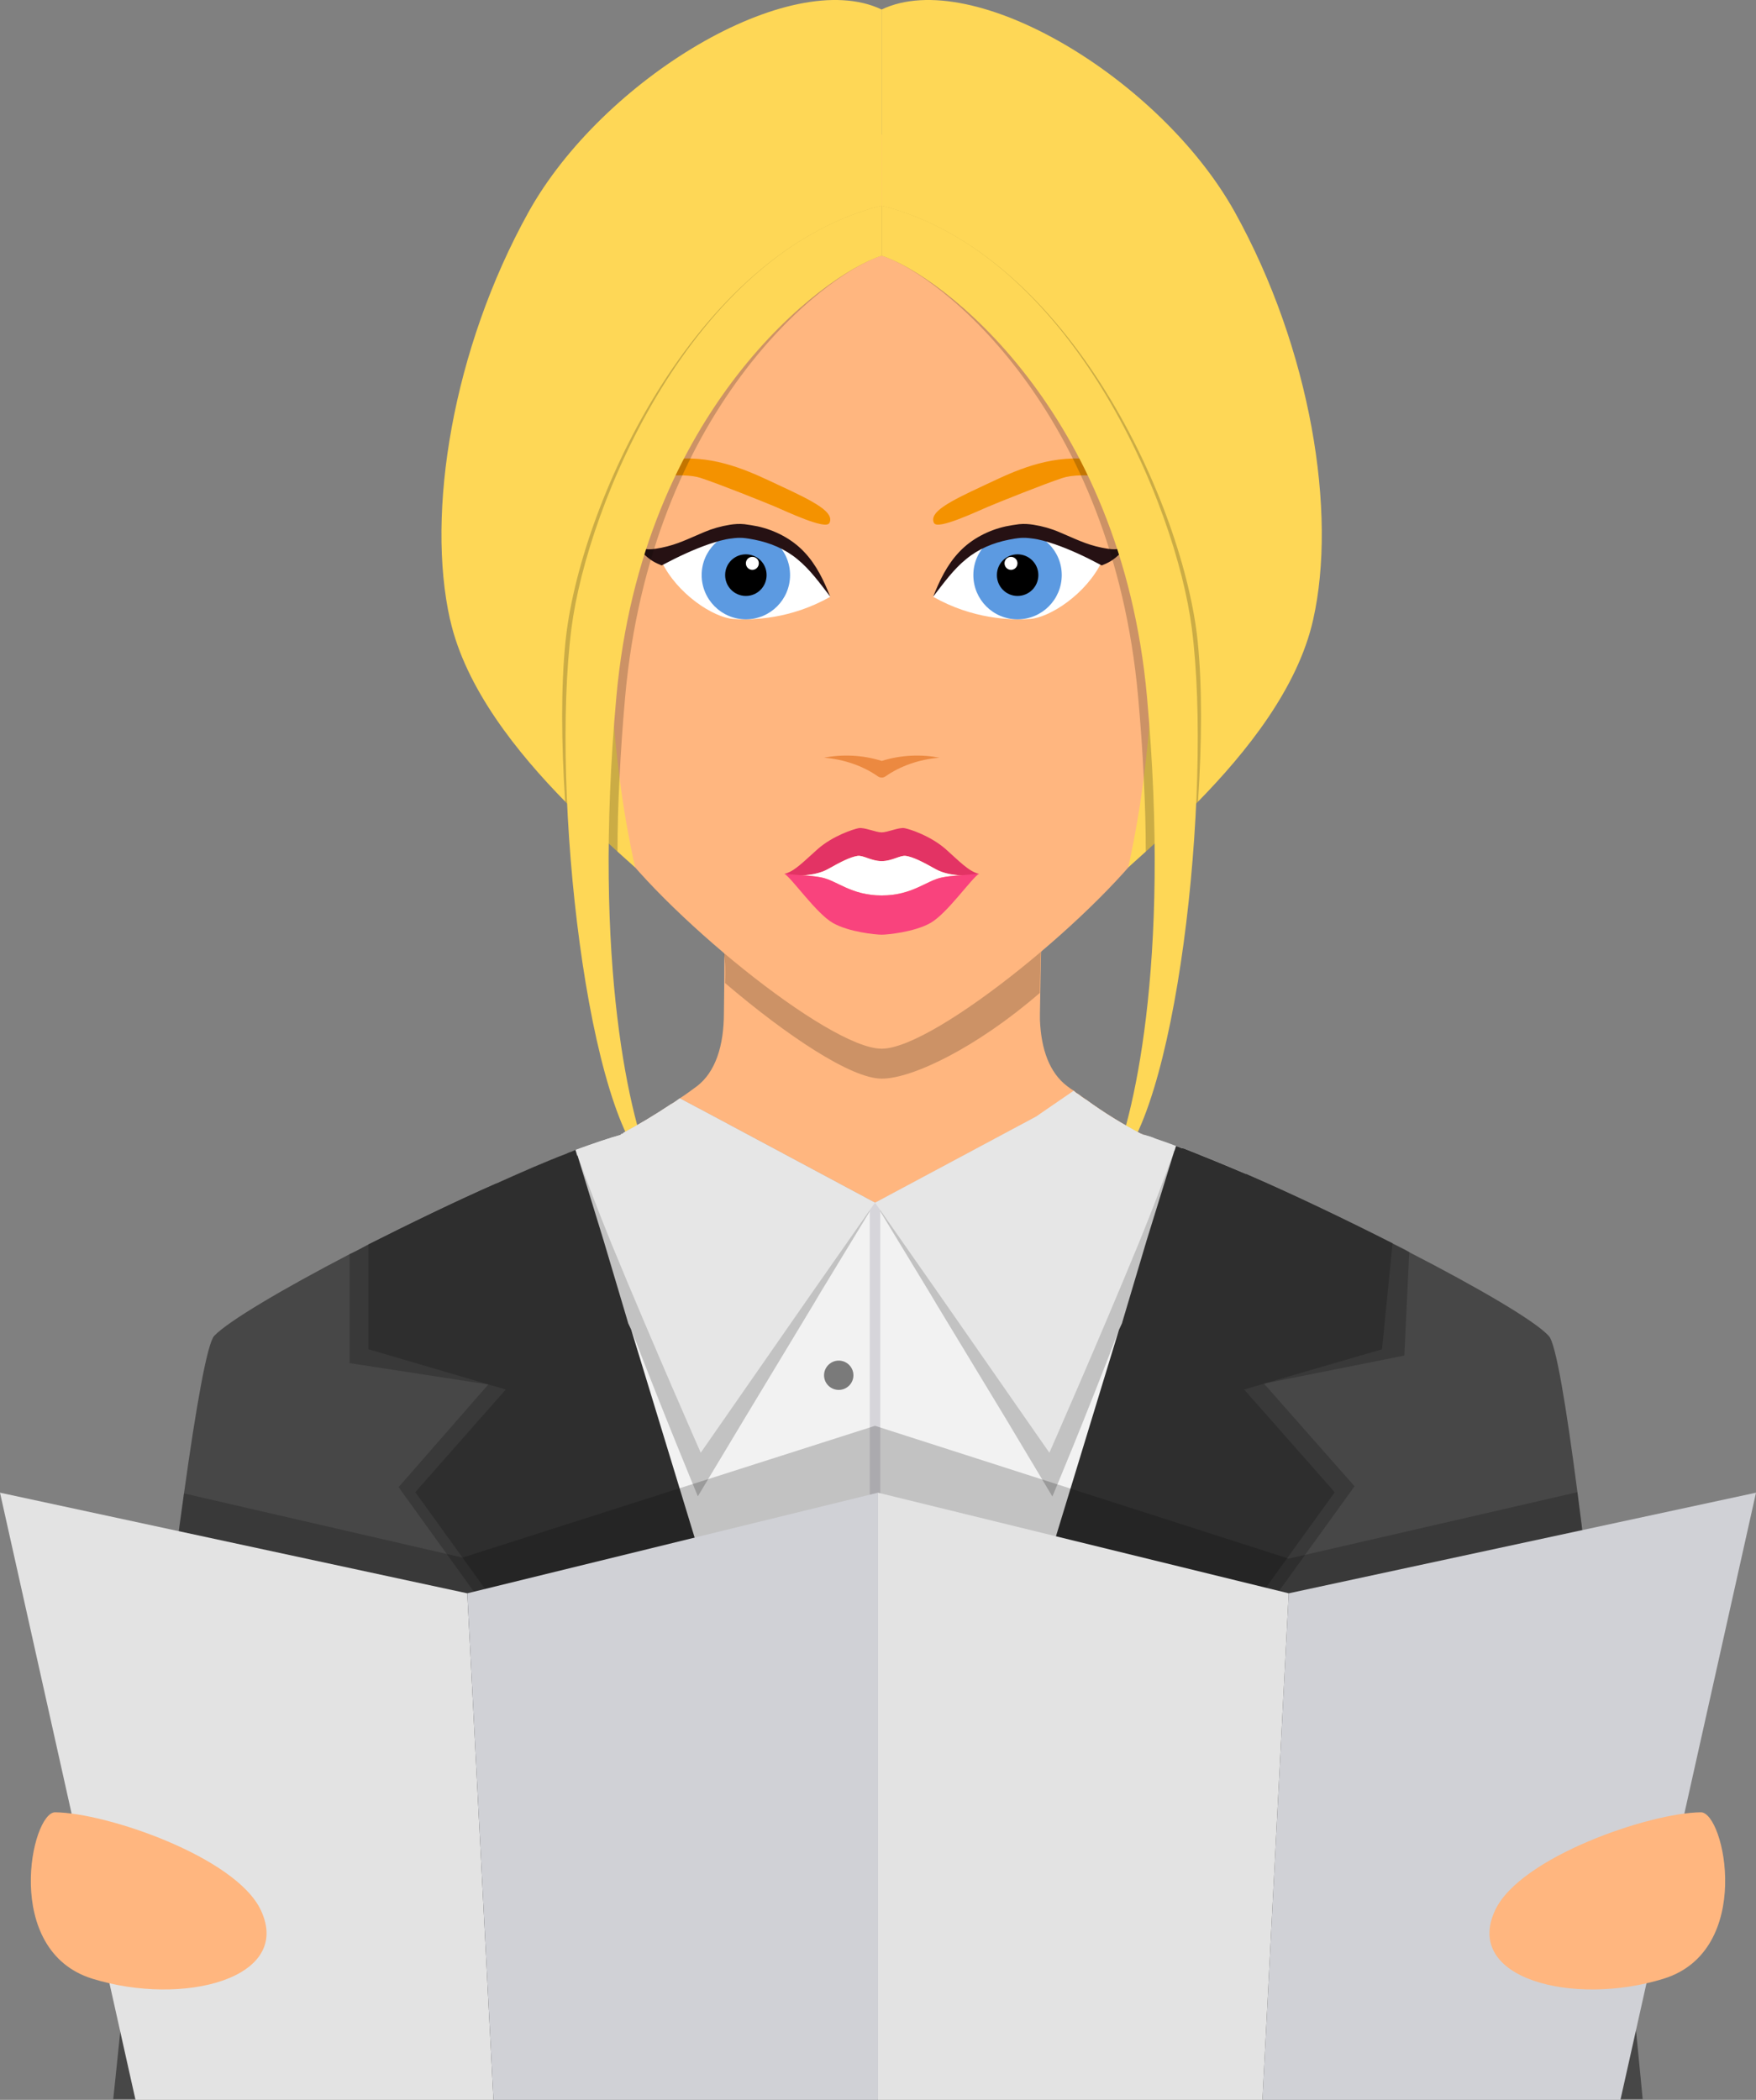
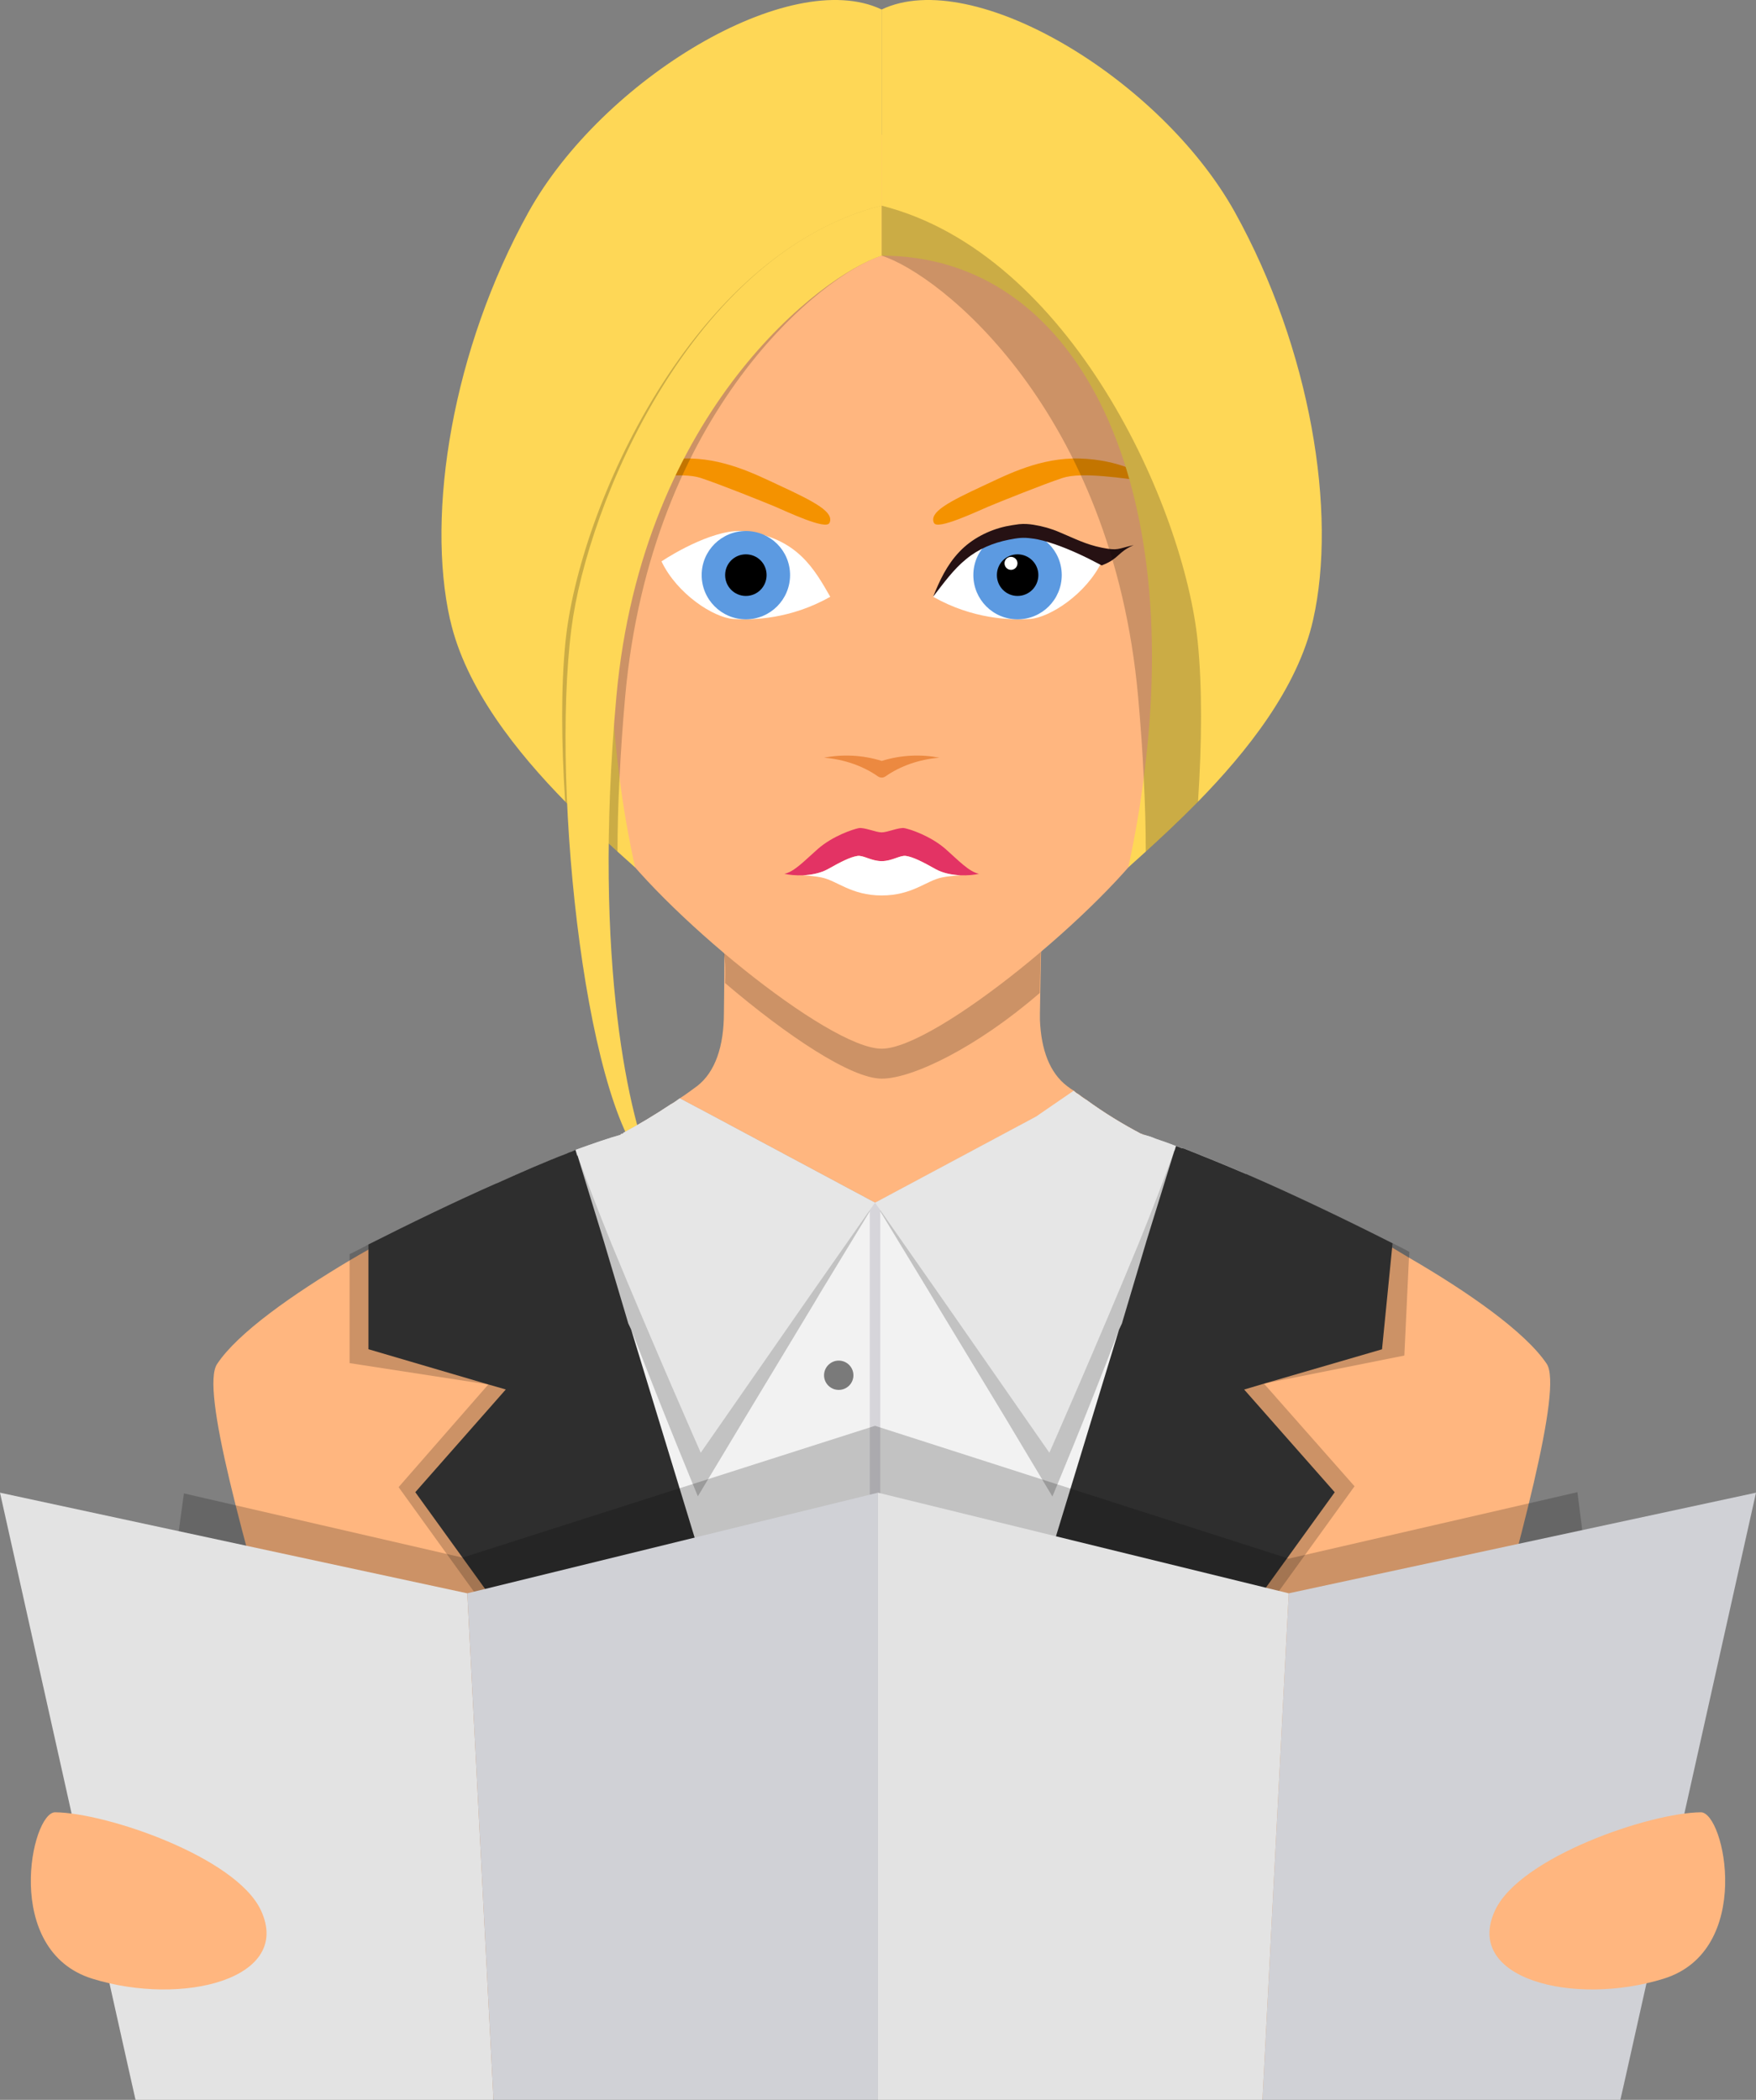
<svg xmlns="http://www.w3.org/2000/svg" id="_Слой_1" data-name="Слой 1" viewBox="0 0 243.93 291.72">
  <rect x="0" y="0" width="243.93" height="291.72" fill="#808080" stroke="none" />
  <defs>
    <style> .cls-1 { fill: #ec8940; } .cls-1, .cls-2, .cls-3, .cls-4, .cls-5, .cls-6, .cls-7, .cls-8, .cls-9, .cls-10, .cls-11, .cls-12, .cls-13, .cls-14, .cls-15, .cls-16, .cls-17, .cls-18, .cls-19 { stroke-width: 0px; } .cls-2, .cls-18 { fill: #000; } .cls-3 { fill: #fed756; } .cls-4 { fill: #f49200; } .cls-5 { fill: #f2f2f2; } .cls-6 { fill: #d0d1d6; } .cls-7 { fill: #d6d5da; } .cls-8 { fill: #474747; } .cls-9 { fill: #5c9ae1; } .cls-10 { fill: #e3e3e3; } .cls-11 { fill: #e6e6e6; } .cls-12 { fill: #ffb67f; } .cls-13 { fill: #7a7a7a; } .cls-14 { fill: #2e2e2e; } .cls-15 { fill: #fff; } .cls-16 { fill: #261113; } .cls-17 { fill: #e33364; } .cls-18 { opacity: .2; } .cls-19 { fill: #f9437d; } </style>
  </defs>
  <g>
    <path class="cls-12" d="M191.99,291.59H52.92c1.05-18.8-27.42-95.23-22.76-102.1,2.85-4.31,10.48-9.66,18.4-14.38.87-.52,1.8-1.05,2.62-1.51,6.81-3.9,13.5-7.1,17.23-8.5.18-.06.35-.12.52-.18,2.39-.81,5.94-2.03,10.07-3.84.18-.06.36-.11.53-.23.23-.06.41-.17.64-.29h.06c1.92-.81,3.9-1.8,6-2.91,0-.11.06-.11.06-.11h.12c.06-.06.17-.06.23-.18,2.16-1.17,4.31-2.45,6.58-3.96.41-.23.81-.52,1.22-.82.82-.52,1.57-1.1,2.39-1.69,2.56-1.98,3.73-5.59,3.73-10.19,0-.87.17-9.89-.06-10.83,0,0,35.05.41,44.19.41-.06.47-.23,9.61-.23,10.54v.87c.17,4.14,1.34,7.34,3.78,9.2.29.23.64.47.93.64.24.23.41.35.64.47.36.29.71.52,1.05.75,2.56,1.87,5.13,3.43,7.69,4.78h.12c.06.11.11.11.24.11.46.29.93.52,1.4.75.98.53,1.97.99,2.91,1.4.23.18.53.29.75.41.18.06.29.11.47.17,3.78,1.75,7.1,2.97,9.67,3.9.7.23,1.34.41,1.92.63,3.6,1.23,10.41,4.49,17.4,8.44.76.47,1.57.93,2.33,1.4,8.21,4.77,16.13,10.3,19.1,14.73,4.48,6.81-23.69,85.74-22.82,102.1Z" />
-     <path class="cls-8" d="M228.2,291.61H15.73s.4-3.71,1.02-9.8c1.82-16.82,5.6-51.52,8.81-74.34,1.67-12.01,3.21-20.79,4.19-21.88,1.93-2.04,9.54-6.52,18.82-11.36.87-.4,1.74-.87,2.62-1.35,5.75-2.88,11.97-5.93,17.8-8.48,3.5-1.57,6.81-3.02,9.72-4.11.22-.15.4-.18.58-.26.22-.11.47-.18.65-.29,2.44-.87,4.59-1.64,6.26-2.11,0-.11.07-.11.07-.11h.11c.29,1.05.66,2,1.09,3.02.47,1.02,1.06,2.04,1.71,3.09.7.95,1.46,2,2.19,2.99.84.91,1.82,1.89,2.77,2.84,1.6,1.53,3.42,2.99,5.49,4.27,1.06.61,2.11,1.27,3.2,1.78,2.05,1.13,4.22,2.04,6.41,2.77.36.1.65.25,1.02.32.88.29,1.79.55,2.74.69.28.11.61.18.9.26h.08c2.44.51,4.88.88,7.57.91.29.07.58.07.88.07h.14c1.42,0,2.88-.18,4.33-.36.77-.04,1.57-.18,2.37-.33.37-.07.73-.15,1.06-.18.21-.08.4-.08.65-.11,1.35-.29,2.62-.58,3.9-1.02,2.55-.8,4.99-1.78,7.21-3.02,1.06-.51,2.14-1.17,3.13-1.78.48-.22.95-.59,1.35-.88.76-.47,1.45-1.06,2.11-1.64,2.73-2.04,4.88-4.37,6.45-6.88.29-.4.58-.81.76-1.2l.18-.07c.11-.03.11-.18.11-.22.51-.87.98-1.67,1.27-2.51.48-.95.84-1.93,1.06-2.8h.11c.07.11.11.11.25.11.44.14,1.03.29,1.57.55.88.29,1.86.62,2.91,1.06.29.03.51.15.81.29.18,0,.29.03.47.11,2.51.98,5.36,2.15,8.37,3.42,6.48,2.81,13.76,6.3,20.43,9.69.76.4,1.6.77,2.33,1.2,9.57,4.92,17.55,9.58,19.4,11.65.98,1.06,2.41,9.72,3.97,21.7,2.98,22.72,6.44,57.31,8.08,74.23.62,6.23.98,10.09.98,10.09Z" />
    <polygon class="cls-18" points="195.2 291.59 191.2 291.59 185.52 249.55 195.2 291.59" />
    <polygon class="cls-18" points="58.43 249.55 52.75 291.59 48.74 291.59 58.43 249.55" />
    <path class="cls-18" d="M144.43,137.95c-8.73,7.56-17.69,11.9-21.94,11.9s-13.15-5.93-21.77-13.28c.06-1.51.06-3.02-.17-3.95,0,0,.06-.06,0-.11,0,0,34.99-2.22,44.12-2.22-.06.47-.23,6.43-.23,7.66Z" />
    <g>
      <path class="cls-12" d="M168.15,53.39c-1.17-12.93-13.15-34.69-45.67-34.69s-44.5,21.75-45.67,34.69c-1.17,12.94.59,51.74,7.65,62.31,7.04,10.59,30.57,29.99,38.02,29.99s30.98-19.4,38.03-29.99c7.05-10.57,8.82-49.37,7.64-62.31Z" />
      <g>
        <path class="cls-17" d="M136.01,121.39c-.66.15-1.6.25-2.58.21-1.2-.05-2.46-.3-3.45-.85-1.83-1.03-3.13-1.68-4.13-1.84-.81-.13-1.92.72-3.37.72s-2.57-.85-3.37-.72c-1,.15-2.29.8-4.12,1.84-1,.55-2.27.8-3.46.85-.98.04-1.91-.06-2.58-.21,1.37-.25,2.86-1.87,4.66-3.45,2.1-1.83,4.91-2.74,5.67-2.89.78-.14,2.39.59,3.19.59s2.42-.73,3.18-.59c.78.15,3.58,1.06,5.69,2.89,1.79,1.58,3.28,3.19,4.66,3.45Z" />
        <path class="cls-15" d="M133.43,121.6c-.99.07-1.82.14-2.58.3-2.18.44-4.12,2.5-8.37,2.5s-6.19-2.06-8.37-2.5c-.77-.16-1.6-.23-2.58-.3,1.19-.05,2.46-.3,3.46-.85,1.83-1.03,3.12-1.68,4.12-1.84.8-.13,1.92.72,3.37.72s2.56-.85,3.37-.72c1,.15,2.29.8,4.13,1.84.99.55,2.26.8,3.45.85Z" />
-         <path class="cls-19" d="M136.01,121.39c-1,.53-4.42,5.52-6.77,6.84-2.19,1.24-5.91,1.62-6.76,1.62s-4.57-.37-6.77-1.62c-2.34-1.33-5.76-6.31-6.76-6.84.99.1,1.83.15,2.58.21.98.07,1.81.14,2.58.3,2.18.44,4.12,2.5,8.37,2.5s6.19-2.06,8.37-2.5c.76-.16,1.59-.23,2.58-.3.74-.06,1.59-.12,2.58-.21Z" />
      </g>
      <path class="cls-1" d="M122.48,105.71c-2.68-.84-5.46-.94-8.01-.45,2.76.23,5.4,1.13,7.5,2.61.3.2.71.21,1.02,0,2.1-1.48,4.74-2.38,7.51-2.61-2.56-.49-5.33-.39-8.01.45Z" />
      <g>
        <g>
          <path class="cls-4" d="M129.74,72.66c-.69-1.48,1.85-2.87,7.16-5.32,3.01-1.4,7.65-3.8,13.08-3.64,5.42.16,9.17,2.18,9.99,3.25-3.92-.49-9.7-1.44-12.37-.55-2.67.88-8.63,3.28-10.28,3.97-1.64.69-7.09,3.29-7.57,2.29Z" />
          <g>
            <path class="cls-15" d="M129.63,82.9c2.2-3.84,4.55-8.11,11.72-9.08,4.01-.56,10.09,3.08,11.72,4.17-2.17,4.55-7.27,7.82-10,8-2.73.18-7.99.01-13.44-3.08Z" />
            <path class="cls-9" d="M147.49,79.89c0,3.39-2.74,6.15-6.14,6.15s-6.14-2.75-6.14-6.15,2.76-6.12,6.14-6.12,6.14,2.73,6.14,6.12Z" />
            <path class="cls-2" d="M144.24,79.89c0,1.61-1.29,2.9-2.89,2.9s-2.87-1.29-2.87-2.9,1.28-2.88,2.87-2.88,2.89,1.28,2.89,2.88Z" />
            <path class="cls-15" d="M139.54,78.26c0-.51.41-.9.9-.9s.9.4.9.9-.41.91-.9.91-.9-.41-.9-.91Z" />
            <path class="cls-16" d="M153.07,76.09c-2.27-.46-3.75-1.26-5.93-2.17-1.12-.48-2.31-.82-3.58-1.02-.64-.1-1.27-.15-1.99-.08-.63.08-1.23.18-1.83.3-2.42.53-4.78,1.74-6.49,3.56-1.73,1.82-2.75,4.02-3.62,6.21,1.45-1.88,2.83-3.8,4.56-5.2,1.72-1.43,3.77-2.28,5.94-2.71.55-.11,1.12-.21,1.65-.25.45-.03,1-.01,1.52.07,1.06.11,2.14.45,3.21.8,2.13.74,4.24,1.73,6.27,2.81l.26.14.2-.08c2.24-.9,2.01-1.77,4.24-2.74-2.29.51-2.12.81-4.41.36Z" />
          </g>
        </g>
        <g>
          <path class="cls-4" d="M115.22,72.66c.69-1.48-1.85-2.87-7.16-5.32-3.03-1.4-7.66-3.8-13.08-3.64-5.42.16-9.17,2.18-9.99,3.25,3.9-.49,9.69-1.44,12.35-.55,2.68.88,8.64,3.28,10.3,3.97,1.63.69,7.08,3.29,7.57,2.29Z" />
          <g>
            <path class="cls-15" d="M115.33,82.9c-2.21-3.84-4.55-8.11-11.72-9.08-4-.56-10.09,3.08-11.72,4.17,2.17,4.55,7.26,7.82,9.99,8,2.73.18,7.99.01,13.45-3.08Z" />
            <path class="cls-9" d="M97.47,79.89c0,3.39,2.75,6.15,6.14,6.15s6.14-2.75,6.14-6.15-2.75-6.12-6.14-6.12-6.14,2.73-6.14,6.12Z" />
            <path class="cls-2" d="M100.73,79.89c0,1.61,1.28,2.9,2.88,2.9s2.88-1.29,2.88-2.9-1.28-2.88-2.88-2.88-2.88,1.28-2.88,2.88Z" />
-             <path class="cls-15" d="M105.41,78.26c0-.51-.4-.9-.9-.9s-.9.4-.9.9.41.91.9.91.9-.41.9-.91Z" />
-             <path class="cls-16" d="M91.89,76.09c2.27-.46,3.75-1.26,5.93-2.17,1.13-.48,2.32-.82,3.58-1.02.64-.1,1.27-.15,1.99-.08.63.08,1.22.18,1.84.3,2.41.53,4.77,1.74,6.48,3.56,1.73,1.82,2.74,4.02,3.62,6.21-1.45-1.88-2.83-3.8-4.56-5.2-1.72-1.43-3.77-2.28-5.94-2.71-.55-.11-1.12-.21-1.64-.25-.46-.03-1-.01-1.52.07-1.07.11-2.14.45-3.21.8-2.12.74-4.24,1.73-6.28,2.81l-.27.14-.18-.08c-2.24-.9-2.02-1.77-4.25-2.74,2.29.51,2.12.81,4.42.36Z" />
          </g>
        </g>
      </g>
      <g>
        <path class="cls-3" d="M182.41,86.1c-2.14,9.53-9.32,18.46-16,25.28-2.6,2.65-5.12,4.99-7.26,6.94-.89.8-1.69,1.53-2.42,2.18.92-4.23,1.64-8.37,2.14-12.41,5.58-42.16-9.55-72.57-36.4-72.57V1.32c12.73-6.06,38.78,9.67,49.06,28.14,10.58,19.08,14.23,41.8,10.88,56.64Z" />
        <path class="cls-18" d="M166.42,111.38c-2.6,2.65-5.12,4.99-7.26,6.94,0-3.22-.09-6.64-.28-10.23-.16-3.6-.43-7.36-.78-11.28-3.58-39.78-27.45-58.68-35.63-61.29v-6.95c26.33,6.67,42.04,41.98,43.91,60.6.63,6.23.58,14.04.04,22.22Z" />
-         <path class="cls-3" d="M122.48,35.53c8.16,2.59,33.26,21.48,36.85,61.27,3.38,37.48-2.04,59.21-5.07,65.88,9.09-6.67,14.23-52.55,11.3-75.38-2.21-17.26-16.75-52.07-43.08-58.74v6.97Z" />
      </g>
      <g>
        <path class="cls-3" d="M62.53,86.1c2.14,9.53,9.32,18.46,16,25.28,2.61,2.65,5.13,4.99,7.26,6.94.9.8,1.69,1.53,2.43,2.18-.92-4.23-1.65-8.37-2.15-12.41-5.58-42.16,9.55-72.57,36.4-72.57V1.32c-12.73-6.06-38.78,9.67-49.05,28.14-10.58,19.08-14.24,41.8-10.9,56.64Z" />
        <path class="cls-18" d="M78.52,111.38c2.61,2.65,5.13,4.99,7.26,6.94,0-3.22.09-6.64.28-10.23.17-3.6.43-7.36.78-11.28,3.58-39.78,27.44-58.68,35.62-61.29v-6.95c-26.34,6.67-42.04,41.98-43.91,60.6-.63,6.23-.58,14.04-.04,22.22Z" />
        <path class="cls-3" d="M122.46,35.53c-8.15,2.59-33.25,21.48-36.84,61.27-3.38,37.48,2.03,59.21,5.06,65.88-9.09-6.67-14.22-52.55-11.3-75.38,2.21-17.26,16.74-52.07,43.07-58.74v6.97Z" />
      </g>
    </g>
    <path class="cls-5" d="M178.72,170.69l-54.42,119.11-.82,1.8h-3.85l-.23-.52-.18-.24-54.83-120.15s1.51-2.21,4.02-5.59c.12-.18.29-.35.41-.52.06-.06.11-.12.18-.18,3.49-1.57,6.81-3.03,9.72-4.13.23-.11.41-.18.58-.23.24-.11.47-.18.65-.29,2.44-.88,4.59-1.63,6.28-2.1,0-.11.06-.11.06-.11h.12c.06-.06.17-.06.23-.18,2.16-1.17,4.31-2.45,6.58-3.96.87.58,1.8,1.16,2.79,1.69,7.1,4.36,16.53,9.02,25.56,11.99,9.02-2.97,18.45-7.63,25.56-11.99,1.33-.76,2.61-1.52,3.72-2.33,2.56,1.87,5.13,3.43,7.69,4.78h.12c.06.11.11.11.24.11.46.12,1.04.29,1.57.52.88.3,1.87.64,2.91,1.05.29.06.52.17.81.29.18,0,.29.06.47.11,2.5.99,5.35,2.15,8.37,3.44.36.41.76.82,1.06,1.23.11.11.23.17.28.29,2.74,3.66,4.37,6.11,4.37,6.11Z" />
    <path class="cls-18" d="M164.64,159.63c-.06.23-.18.53-.24.76-.81,2.27-1.81,5-2.91,7.92l-.58,1.75-.29.88c-.12.29-.23.64-.35.93-1.4,3.9-2.91,7.98-4.42,11.99l-.41.88c-4.6,12.11-9.25,23.16-9.25,23.16l-6.47-10.82-9.66-15.95-.76-1.28-7.74-12.75,22.41-11.99,5.82-3.09c.36.29.71.52,1.05.75,2.56,1.87,5.13,3.43,7.69,4.78h.12c.06.11.11.11.24.11.46.12,1.04.29,1.57.52.88.3,1.87.64,2.91,1.05.29.06.52.17.81.29.18,0,.29.06.47.11Z" />
    <path class="cls-18" d="M195.78,173.94l-.06.82-.64,13.56-19.5,3.9,12.58,14.26-47.56,65.96-13.79,19.15h-3.08l.58-1.8,32.65-106.88.41-.93,3.26-11.06.29-.88.58-1.75,2.44-8.09.24-.7c.18,0,.29.06.47.11,2.5.99,5.35,2.15,8.37,3.44,6.47,2.79,13.75,6.28,20.43,9.66.76.41,1.57.76,2.34,1.22Z" />
    <path class="cls-18" d="M119.52,291.59h-2.85l-13.97-19.32-47.33-65.67,12.46-14.26-19.27-2.97v-15.14c.87-.41,1.74-.88,2.62-1.34,5.76-2.91,11.99-5.93,17.81-8.5,3.49-1.57,6.81-3.03,9.72-4.13.23-.11.41-.18.58-.23l.24.81,3.43,11.24c0,.06.06.17.06.23.07.23.18.47.24.7l35.97,117.81.18.24.11.52Z" />
    <path class="cls-18" d="M121.55,167.08l-7.56,12.45-.93,1.57-9.55,15.83-6.57,10.94s-4.6-11.06-9.25-23.16l-.41-.88c-1.39-3.66-2.73-7.33-4.02-10.82-.06-.24-.17-.47-.24-.7,0-.06-.06-.18-.06-.23-.06-.06-.11-.18-.11-.24-1.45-4.07-2.79-7.8-3.85-10.77-.11-.29-.17-.52-.28-.81.23-.11.41-.18.58-.23.24-.11.47-.18.65-.29,2.44-.88,4.59-1.63,6.28-2.1,0-.11.06-.11.06-.11h.12c.06-.06.17-.06.23-.18,2.16-1.17,4.31-2.45,6.58-3.96.41-.23.81-.52,1.22-.82l4.72,2.51,22.41,11.99Z" />
    <rect class="cls-7" x="120.82" y="167.08" width="1.46" height="124.51" />
    <path class="cls-11" d="M160.44,158.17c.88.3,1.87.64,2.91,1.05l-.18.58-.06.12c-1.34,3.72-3.03,8.14-4.95,12.86-5.7,13.86-12.39,29.04-12.39,29.04l-14.5-20.84-.93-1.33-8.79-12.57,22.41-11.99,5.18-3.56c.24.23.41.35.64.47.36.29.71.52,1.05.75,2.56,1.87,5.13,3.43,7.69,4.78h.12c.06.11.11.11.24.11.46.12,1.04.29,1.57.52Z" />
    <path class="cls-11" d="M121.55,167.08l-8.55,12.22-1.17,1.68-14.49,20.84s-6.7-15.19-12.4-29.04c-1.8-4.48-3.43-8.67-4.71-12.23-.06-.23-.17-.4-.24-.63l-.05-.18c2.44-.88,4.59-1.63,6.28-2.1,0-.11.06-.11.06-.11h.12c.06-.06.17-.06.23-.18,2.16-1.17,4.31-2.45,6.58-3.96.41-.23.81-.52,1.22-.82l4.72,2.51,22.41,11.99Z" />
    <path class="cls-13" d="M118.55,191.06c0,1.12-.91,2.03-2.04,2.03s-2.04-.91-2.04-2.03.92-2.04,2.04-2.04,2.04.91,2.04,2.04Z" />
    <path class="cls-13" d="M118.55,218.42c0,1.12-.91,2.03-2.04,2.03s-2.04-.91-2.04-2.03.92-2.04,2.04-2.04,2.04.91,2.04,2.04Z" />
    <path class="cls-13" d="M118.55,245.77c0,1.12-.91,2.03-2.04,2.03s-2.04-.91-2.04-2.03.92-2.04,2.04-2.04,2.04.91,2.04,2.04Z" />
    <path class="cls-13" d="M118.55,273.13c0,1.12-.91,2.03-2.04,2.03s-2.04-.91-2.04-2.03.92-2.04,2.04-2.04,2.04.91,2.04,2.04Z" />
    <path class="cls-14" d="M193.44,172.72l-.06.64-1.4,14.09-16.42,4.78-2.73.81,12.58,14.27-45.7,63.33-15.13,20.96h-1.74l32.6-106.87.41-.88,3.43-11.52,3.84-12.4.06-.12.18-.58c.29.06.52.17.81.29.18,0,.29.06.47.11,2.5.99,5.35,2.15,8.37,3.44,6.47,2.79,13.75,6.28,20.43,9.66Z" />
    <path class="cls-14" d="M120.27,291.59h-1.8l-15.08-20.96-45.7-63.33,12.57-14.27-2.44-.7-16.64-4.89v-14.55c5.76-2.91,11.99-5.93,17.81-8.5,3.49-1.57,6.81-3.03,9.72-4.13.23-.11.41-.18.58-.23.24-.11.47-.18.65-.29l.05.18.18.63h.06l3.61,11.76,3.43,11.52.41.88,32.59,106.87Z" />
  </g>
  <path class="cls-18" d="M227.22,281.52l-2.07,10.09-.03.11H18.82l-.04-.11-2.04-9.8c1.82-16.82,5.6-51.52,8.81-74.34l38.7,8.92,57.3-18.31,57.23,18.38.21.08,40.13-9.24c2.98,22.72,6.44,57.31,8.08,74.23Z" />
  <g>
    <polygon class="cls-6" points="243.93 207.37 225.1 291.72 175.37 291.72 179.02 221.35 243.93 207.37" />
    <polygon class="cls-10" points="179.02 221.35 175.37 291.72 121.96 291.72 121.96 207.37 179.02 221.35" />
    <polygon class="cls-10" points="0 207.37 18.82 291.72 68.55 291.72 64.91 221.35 0 207.37" />
    <polygon class="cls-6" points="64.91 221.35 68.55 291.72 121.96 291.72 121.96 207.37 64.91 221.35" />
  </g>
  <path class="cls-12" d="M7.66,251.77c7.15.07,25.1,6.22,28.57,13.59,4.48,9.51-10.83,13.43-23.4,9.53-12.57-3.9-8.49-23.16-5.16-23.12Z" />
  <path class="cls-12" d="M236.27,251.77c-7.15.07-25.1,6.22-28.57,13.59-4.48,9.51,10.83,13.43,23.4,9.53,12.57-3.9,8.49-23.16,5.16-23.12Z" />
</svg>